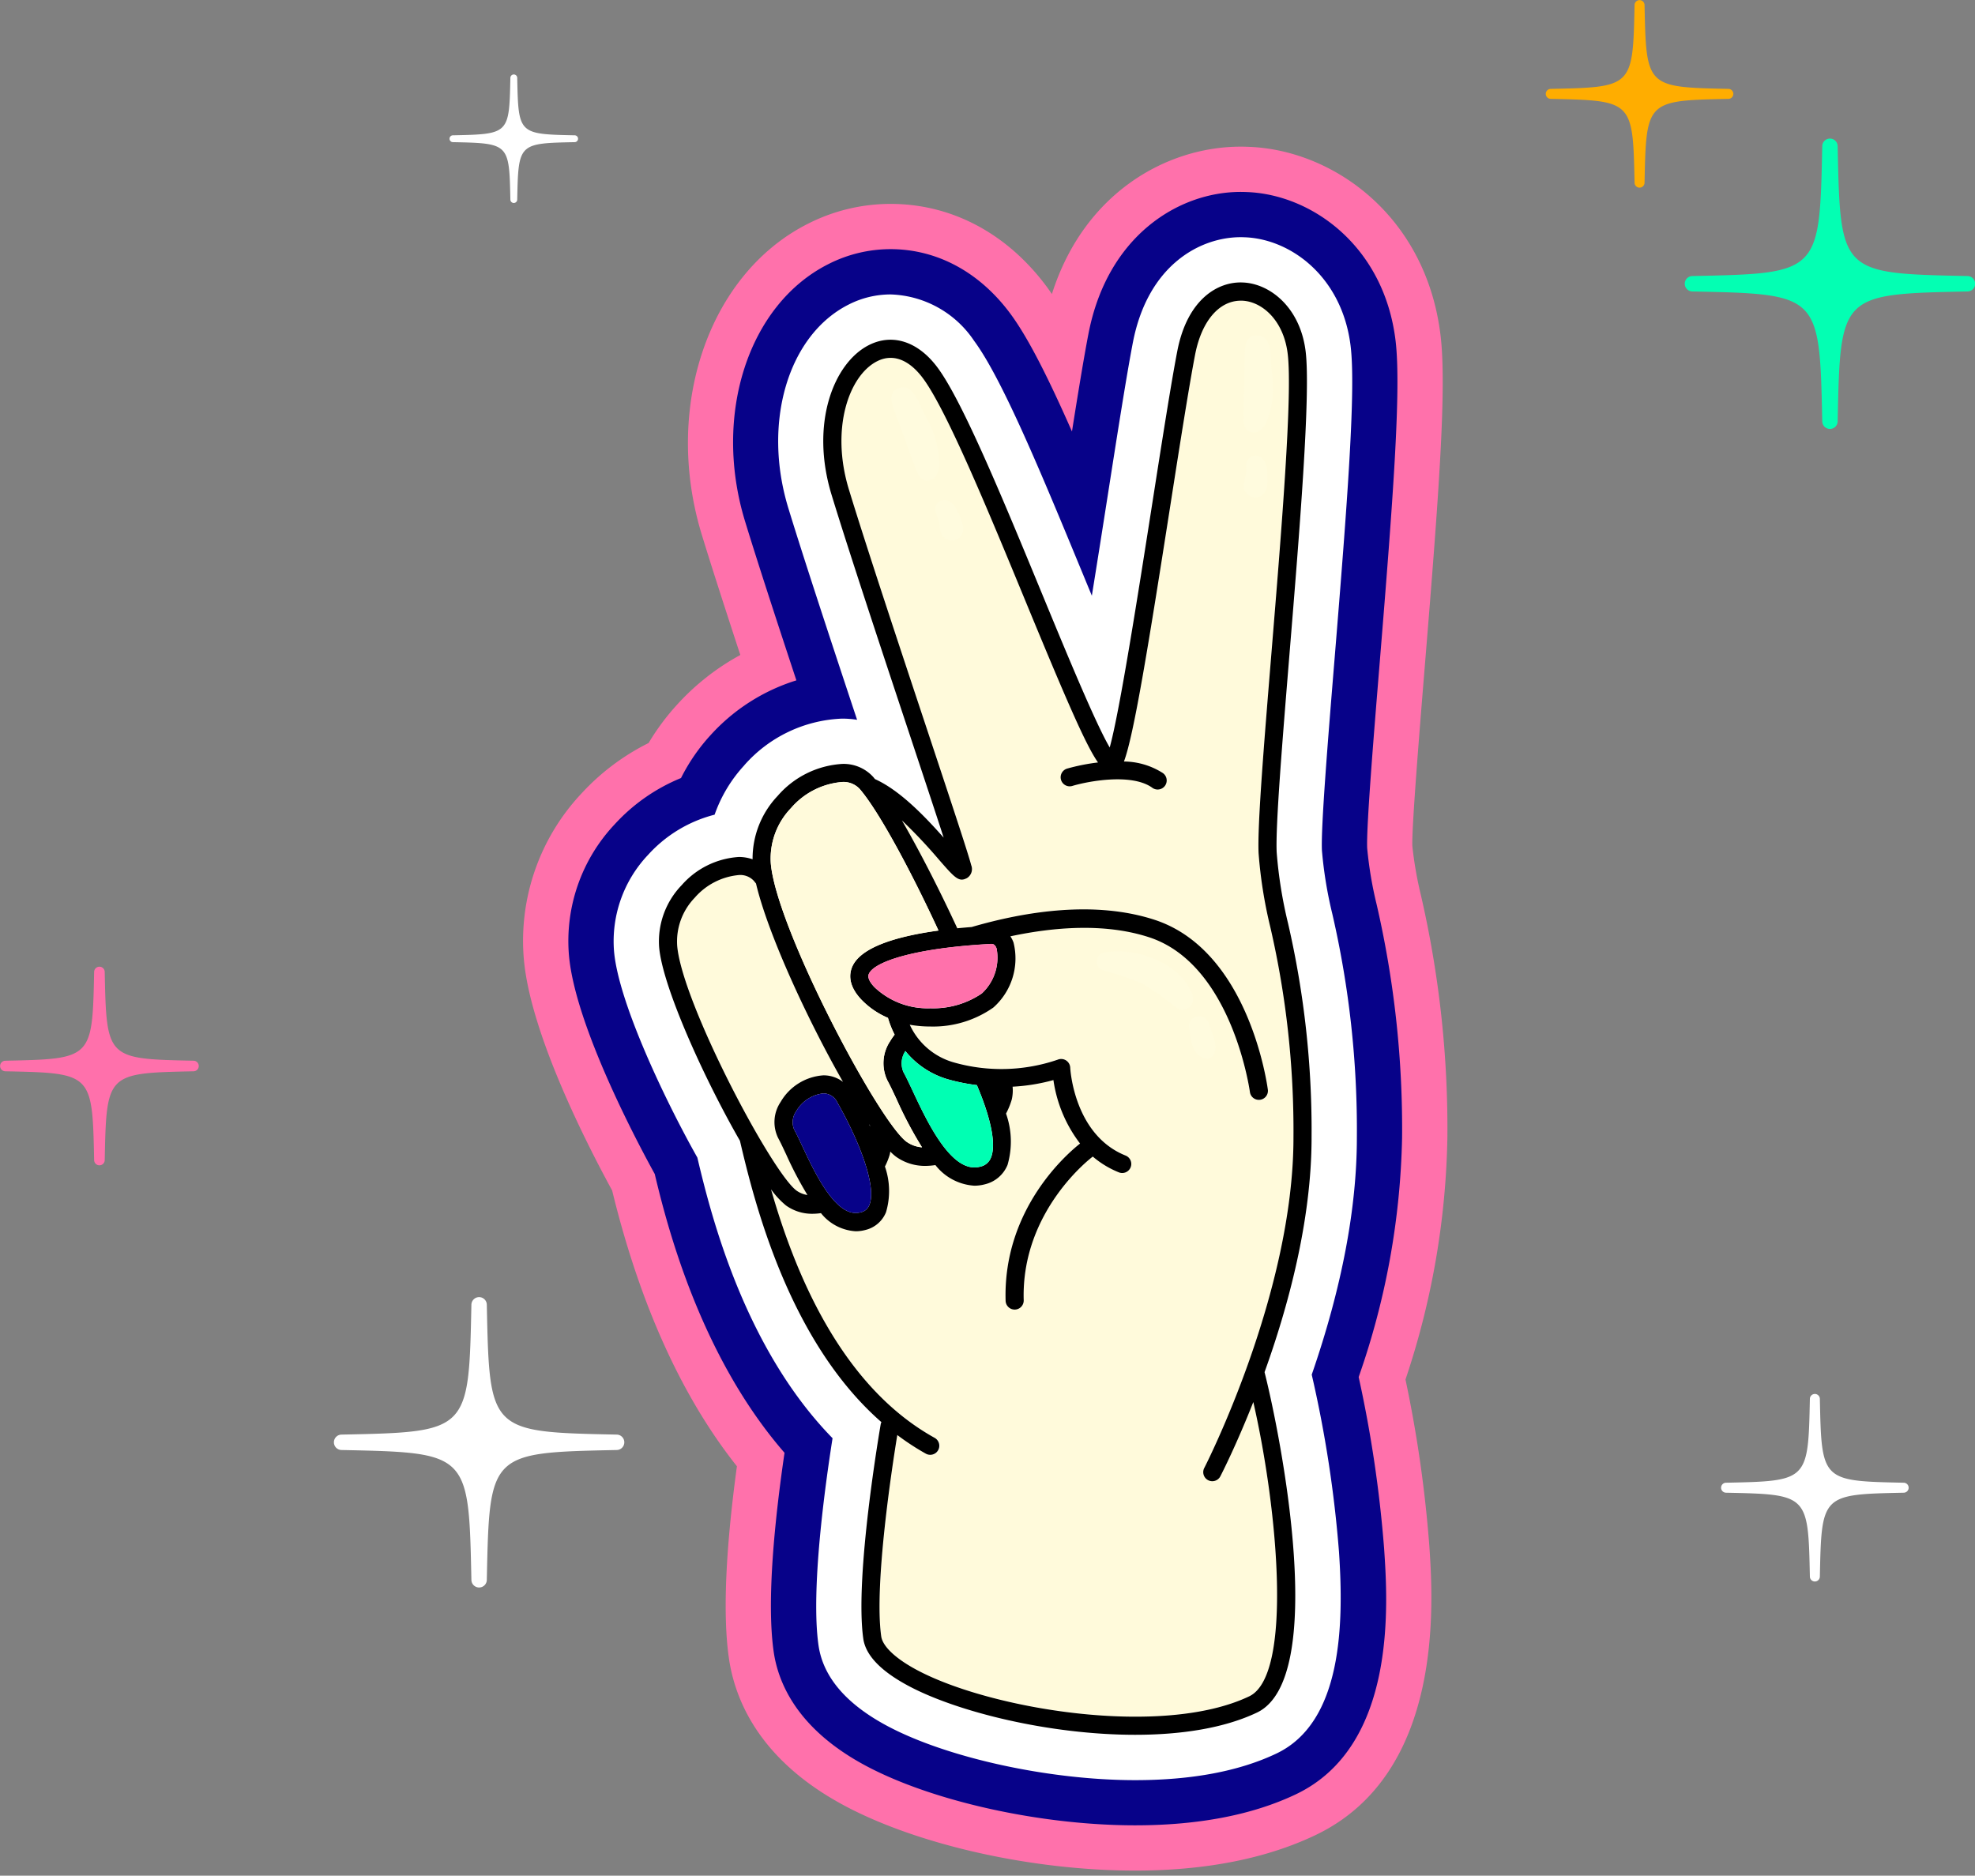
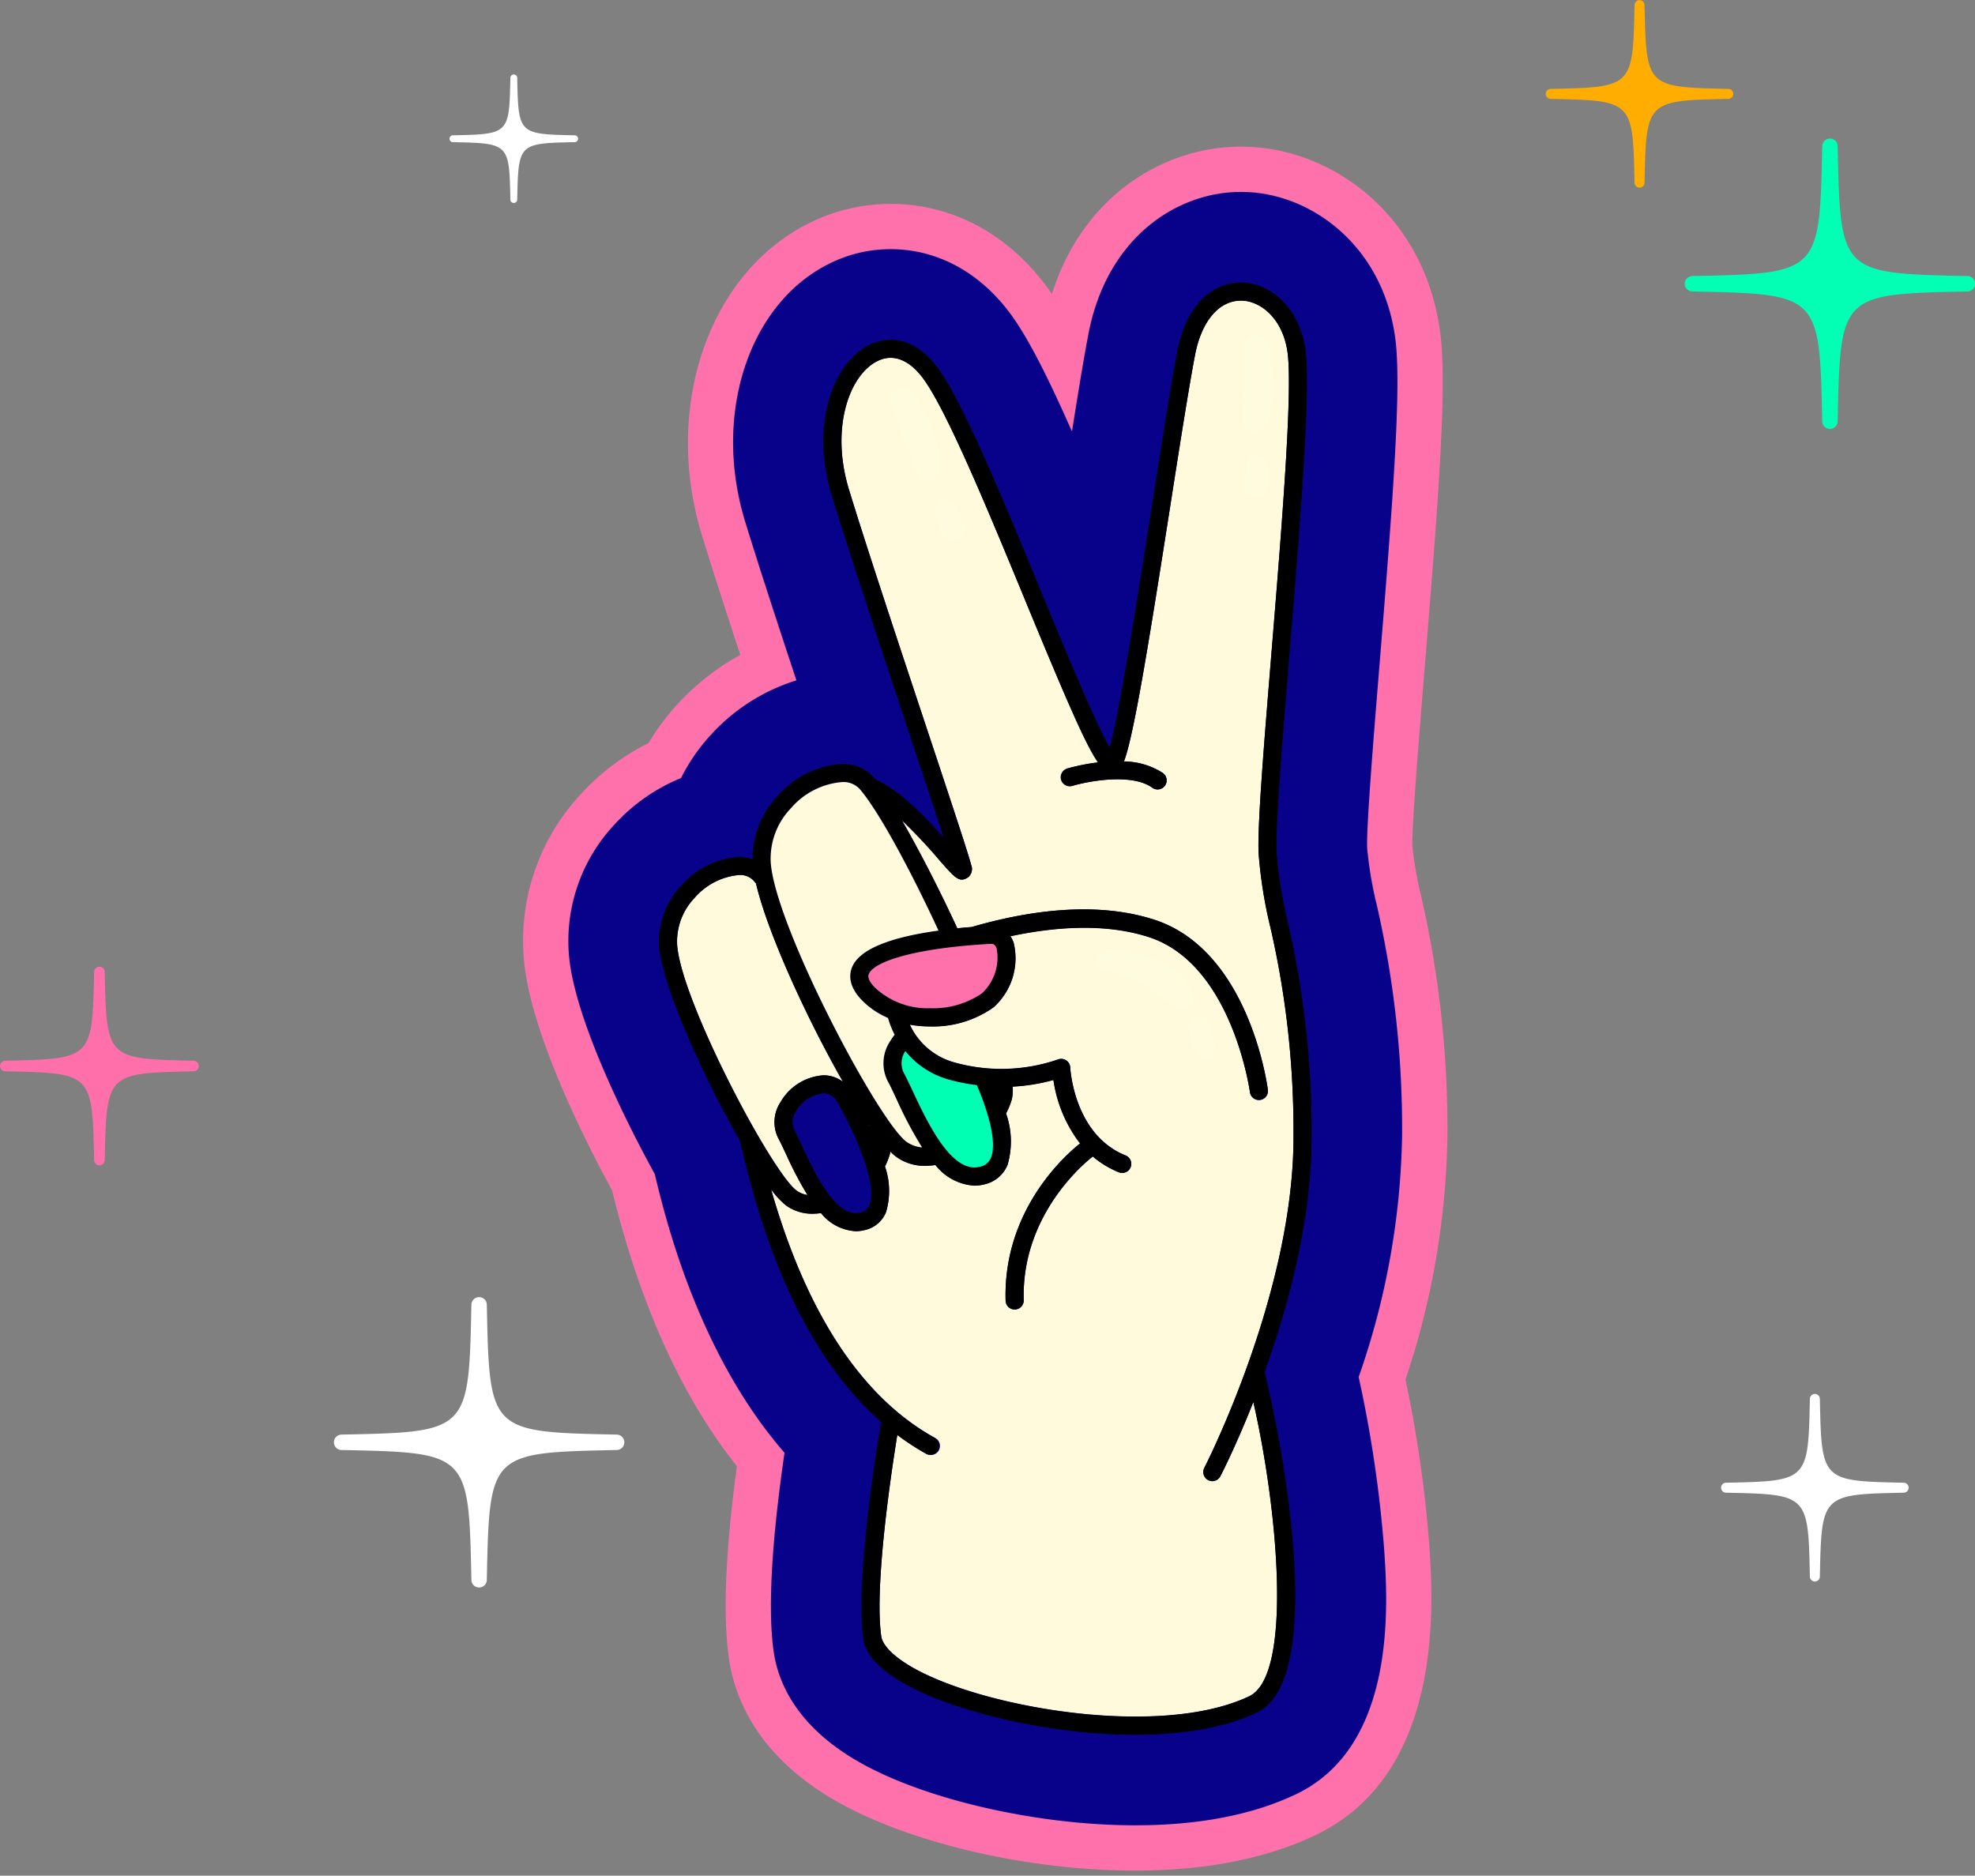
<svg xmlns="http://www.w3.org/2000/svg" width="200.132" height="190.095" viewBox="0 0 200.132 190.095">
  <rect x="0" y="0" width="200.132" height="190.095" fill="#808080" stroke="none" />
  <defs>
    <clipPath id="clip-path">
      <rect id="Rectangle_1672" data-name="Rectangle 1672" width="200.132" height="190.095" fill="none" />
    </clipPath>
  </defs>
  <g id="illus" transform="translate(-598.694 -986.716)">
    <g id="illu_main" data-name="illu main" transform="translate(651.694 1001.58)">
      <g id="Groupe_932" data-name="Groupe 932">
        <path id="Tracé_8929" data-name="Tracé 8929" d="M15.657,56.5a23.96,23.96,0,0,0-2.932,3.937A23.385,23.385,0,0,0,5.9,65.576,21.793,21.793,0,0,0,.083,82.344c.651,7.46,6.25,18.5,8.948,23.444,2.8,11.509,7.051,20.9,12.642,27.949-1.162,8.563-1.435,15.094-.814,19.435.613,4.287,3.133,10.357,11.658,14.93,7.486,4.016,19.072,6.611,29.517,6.611,7.112,0,13.254-1.208,18.256-3.59,13.1-6.24,11.931-23.62,11.547-29.33a128.062,128.062,0,0,0-2.415-16.849,81.152,81.152,0,0,0,4.246-24.521,105.283,105.283,0,0,0-2.689-24.588,38.334,38.334,0,0,1-.861-4.946c-.083-1.833.8-12.581,1.271-18.368,1.412-17.23,2.223-28.075,1.586-33.386C91.517,6.994,82.078.327,73.539.018,73.268.006,72.991,0,72.716,0c-7.45,0-15.861,4.647-19.124,14.936-.17-.249-.337-.485-.5-.71C49.077,8.8,43.449,5.8,37.241,5.8A18.45,18.45,0,0,0,28.876,7.81C18.8,12.882,14.171,26.426,18.111,39.316c.856,2.8,2.114,6.73,3.908,12.2A24.443,24.443,0,0,0,15.657,56.5" fill="#ff71ab" />
        <path id="Tracé_8930" data-name="Tracé 8930" d="M19.039,59.6a19.136,19.136,0,0,0-3.03,4.387,18.658,18.658,0,0,0-6.725,4.694A17.256,17.256,0,0,0,4.653,81.946c.623,7.148,7.019,19.136,8.695,22.172,1.244,5.238,4.6,18.421,13.15,28.253-.984,6.724-1.837,14.99-1.1,20.151.464,3.24,2.451,7.871,9.286,11.538,6.763,3.627,17.754,6.065,27.349,6.065,6.424,0,11.9-1.058,16.284-3.145,10.286-4.9,9.309-19.415,8.941-24.88a126.173,126.173,0,0,0-2.581-17.407,77.763,77.763,0,0,0,4.4-24.271A101.189,101.189,0,0,0,86.5,76.805a39.51,39.51,0,0,1-.96-5.708c-.1-2.127.7-11.851,1.281-18.951C88.164,35.7,89,24.556,88.419,19.681,87.269,10.1,79.941,4.84,73.34,4.6c-.206-.009-.416-.014-.625-.014-6.289,0-13.5,4.446-15.419,14.379-.448,2.317-1.03,5.86-1.671,9.9-2.3-5.216-4.381-9.421-6.228-11.918-3.124-4.231-7.442-6.561-12.156-6.561a13.9,13.9,0,0,0-6.3,1.517C22.832,15.987,19.2,27.194,22.5,37.974c1.208,3.952,3.126,9.838,5.2,16.114A19.547,19.547,0,0,0,19.039,59.6" fill="#070289" />
-         <path id="Tracé_8931" data-name="Tracé 8931" d="M22.42,62.7a14.351,14.351,0,0,0-3.006,5,13.641,13.641,0,0,0-6.75,4.081,12.726,12.726,0,0,0-3.441,9.771c.452,5.185,5.172,15.093,8.442,20.9,1.392,5.909,4.781,19.313,13.7,28.442-.777,4.938-2.219,15.425-1.423,20.988.456,3.188,2.783,5.928,6.914,8.144,6.059,3.251,16.413,5.521,25.179,5.521,5.737,0,10.552-.909,14.313-2.7,6.7-3.188,6.823-13.187,6.336-20.43a122.106,122.106,0,0,0-2.763-17.966c3.035-8.777,4.574-16.853,4.574-24.019a97.294,97.294,0,0,0-2.485-22.665,42.135,42.135,0,0,1-1.056-6.453c-.109-2.414.633-11.491,1.292-19.533C83.529,36.1,84.4,24.66,83.864,20.228,83.021,13.2,77.809,9.353,73.13,9.183c-.137-.006-.276-.009-.415-.009-4.084,0-9.392,2.793-10.915,10.663-.641,3.312-1.571,9.258-2.567,15.623-.471,3.005-1.029,6.567-1.593,10.05-.282-.68-.555-1.343-.818-1.98-4.238-10.268-8.241-19.967-11.115-23.854a10.562,10.562,0,0,0-8.467-4.7A9.354,9.354,0,0,0,33,16c-6.138,3.09-8.768,11.958-6.117,20.629,1.592,5.208,4.44,13.836,6.968,21.455a9.867,9.867,0,0,0-1.531-.118,13.9,13.9,0,0,0-9.9,4.726" fill="#fff" />
        <path id="Tracé_8932" data-name="Tracé 8932" d="M38.394,68.281c1.718,2.967,3.749,6.908,5.611,10.933q.732-.073,1.458-.128C51,77.476,57.94,76.4,63.952,78.339c9.575,3.09,11.452,16.676,11.527,17.253a.917.917,0,0,1-1.819.238c-.017-.13-1.806-13.013-10.271-15.744-4.43-1.428-9.531-1.029-14-.076a2.963,2.963,0,0,1,.32.631,6.651,6.651,0,0,1-2.049,6.587,10.6,10.6,0,0,1-6.389,1.921,11.8,11.8,0,0,1-2.078-.18,7,7,0,0,0,4.4,3.8,17.636,17.636,0,0,0,10.593-.26.923.923,0,0,1,.843.076.913.913,0,0,1,.423.734c0,.068.355,6.805,5.611,8.907a.918.918,0,0,1-.681,1.705,9.558,9.558,0,0,1-2.644-1.6l-.009.011c-.073.053-7.266,5.45-6.99,14.551a.918.918,0,0,1-.889.945h-.029a.918.918,0,0,1-.917-.889c-.282-9.349,6.313-14.97,7.546-15.938a13.771,13.771,0,0,1-2.7-6.432,19.4,19.4,0,0,1-4.136.671,4.041,4.041,0,0,1-.085,1.3,7.564,7.564,0,0,1-.58,1.424,8.509,8.509,0,0,1,.154,5.2,3.3,3.3,0,0,1-2.281,1.964,4.221,4.221,0,0,1-1.085.145,5.438,5.438,0,0,1-3.947-2.091,6.822,6.822,0,0,1-.981.082,4.65,4.65,0,0,1-3.59-1.45,2.591,2.591,0,0,1-.052.292,6.707,6.707,0,0,1-.491,1.223,7.545,7.545,0,0,1,.109,4.634,3.015,3.015,0,0,1-2.084,1.8,3.8,3.8,0,0,1-.985.132h0a4.86,4.86,0,0,1-3.522-1.838,5.927,5.927,0,0,1-.825.065h0a4.524,4.524,0,0,1-2.72-.843,8.477,8.477,0,0,1-1.514-1.634c2.314,8.1,6.945,19.856,16.593,25.194a.917.917,0,1,1-.889,1.6,25.234,25.234,0,0,1-2.91-1.9c-.524,3.221-2.367,15.233-1.628,20.407.145,1.011,1.454,2.248,3.593,3.4,7.448,3.994,24.879,6.879,33.695,2.681,4.428-2.108,2.922-18.857.417-29.824-1.719,4.353-3.183,7.22-3.332,7.507a.917.917,0,0,1-1.63-.842c.09-.175,9.03-17.672,9.03-33.457a91.711,91.711,0,0,0-2.344-21.33,46.6,46.6,0,0,1-1.191-7.5c-.128-2.825.538-10.945,1.308-20.348,1-12.245,2.14-26.125,1.644-30.254-.413-3.447-2.639-5.322-4.623-5.394l-.128,0c-2.209,0-3.977,2.077-4.632,5.461-.618,3.2-1.54,9.086-2.516,15.322C63.384,50.473,61.9,59.621,60.9,62.3a7.439,7.439,0,0,1,3.89,1.139.917.917,0,1,1-1.052,1.5c-2.113-1.479-6.526-.623-8.048-.167a.918.918,0,0,1-.527-1.758,20.055,20.055,0,0,1,3.107-.615c-1.2-1.7-3.077-6-7.369-16.4-3.724-9.027-7.947-19.258-10.353-22.513-1.421-1.925-3.074-2.548-4.654-1.752-2.851,1.435-4.756,6.82-2.863,13.016,1.765,5.775,5.156,15.99,7.88,24.2,2.363,7.12,4.23,12.745,4.506,13.85a1.07,1.07,0,0,1-.469,1.342c-.791.41-1.218-.076-2.809-1.9a52.872,52.872,0,0,0-3.74-3.966" fill="#fffadb" />
        <path id="Tracé_8933" data-name="Tracé 8933" d="M27.725,105.8a2.548,2.548,0,0,0,1.1.443,36.729,36.729,0,0,1-2.155-4.108c-.3-.646-.571-1.22-.807-1.652a3.656,3.656,0,0,1,.241-3.665,5.428,5.428,0,0,1,4.334-2.706,3.241,3.241,0,0,1,1.987.663c-3.633-6.361-7.634-15.058-8.815-20.1-.079-.1-.16-.2-.235-.289a1.871,1.871,0,0,0-1.492-.575,6.739,6.739,0,0,0-4.482,2.3,6.384,6.384,0,0,0-1.776,4.873c.5,5.792,9.6,22.989,12.1,24.812" fill="#fffadb" />
        <path id="Tracé_8934" data-name="Tracé 8934" d="M35.044,99.037c.042.09.084.178.126.27-.01-.043-.019-.082-.03-.126-.031-.046-.064-.1-.1-.144" fill="#fff" />
        <path id="Tracé_8935" data-name="Tracé 8935" d="M16.044,74.878a8.2,8.2,0,0,0-2.25,6.272c.345,3.972,4.5,13.186,8.186,19.6,1.474,6.3,4.97,20.324,14.337,28.514a.864.864,0,0,0-.065.167c-.109.631-2.665,15.533-1.771,21.791.238,1.665,1.766,3.264,4.542,4.753,5.01,2.687,14.405,4.976,23.011,4.976,4.6,0,8.981-.655,12.34-2.254,7.206-3.432,2.487-27.686.766-34.5,2.359-6.552,4.765-15.309,4.765-23.774a93.268,93.268,0,0,0-2.384-21.712,45.19,45.19,0,0,1-1.152-7.2c-.123-2.709.57-11.164,1.3-20.116,1.01-12.332,2.155-26.309,1.638-30.622-.537-4.47-3.616-6.909-6.38-7.008-2.5-.111-5.608,1.682-6.626,6.942-.626,3.23-1.549,9.135-2.528,15.388-1.423,9.088-3.308,21.134-4.323,24.795-1.438-2.445-4.407-9.64-6.861-15.587-3.95-9.57-8.033-19.467-10.574-22.9-1.957-2.648-4.557-3.508-6.955-2.3-3.593,1.809-5.994,7.986-3.792,15.19,1.772,5.8,5.166,16.024,7.893,24.241,1.37,4.127,2.626,7.913,3.463,10.493-1.906-2.15-4.429-4.794-6.965-5.935-.056-.069-.116-.147-.169-.209a4.045,4.045,0,0,0-3.172-1.325A9.4,9.4,0,0,0,25.8,65.8a9.236,9.236,0,0,0-2.539,6.42,4.274,4.274,0,0,0-1.383-.233,8.41,8.41,0,0,0-5.835,2.895m28.9-.731a1.072,1.072,0,0,0,.469-1.342c-.276-1.105-2.144-6.73-4.506-13.85-2.725-8.208-6.115-18.423-7.88-24.2-1.894-6.195.011-11.58,2.862-13.015,1.581-.8,3.233-.173,4.655,1.751,2.406,3.255,6.628,13.486,10.353,22.513,4.292,10.4,6.169,14.7,7.368,16.4a20.3,20.3,0,0,0-3.106.615.918.918,0,1,0,.527,1.758c1.521-.455,5.935-1.312,8.047.168a.918.918,0,1,0,1.052-1.5,7.446,7.446,0,0,0-3.89-1.139c1.01-2.677,2.49-11.826,4.695-25.917.975-6.236,1.9-12.126,2.516-15.322.655-3.384,2.422-5.461,4.632-5.461l.127,0c1.985.071,4.21,1.947,4.623,5.393.5,4.13-.64,18.009-1.644,30.255-.77,9.4-1.435,17.523-1.307,20.348a46.348,46.348,0,0,0,1.191,7.5,91.727,91.727,0,0,1,2.343,21.331c0,15.785-8.939,33.281-9.03,33.456a.918.918,0,1,0,1.631.842c.148-.287,1.612-3.153,3.331-7.507,2.506,10.968,4.012,27.716-.417,29.825-8.816,4.2-26.246,1.313-33.694-2.682-2.14-1.146-3.449-2.384-3.593-3.394-.74-5.174,1.1-17.186,1.628-20.407a25.149,25.149,0,0,0,2.91,1.9.918.918,0,0,0,.889-1.606c-9.649-5.337-14.28-17.092-16.594-25.193a8.509,8.509,0,0,0,1.514,1.634,4.525,4.525,0,0,0,2.721.843h0a6.07,6.07,0,0,0,.824-.065,4.861,4.861,0,0,0,3.523,1.837h0a3.789,3.789,0,0,0,.984-.132,3.009,3.009,0,0,0,2.084-1.795,7.536,7.536,0,0,0-.108-4.634,6.755,6.755,0,0,0,.49-1.224,2.35,2.35,0,0,0,.052-.292,5.059,5.059,0,0,0,.579.518,5,5,0,0,0,3.011.933,6.823,6.823,0,0,0,.982-.082,5.433,5.433,0,0,0,3.946,2.09h0a4.17,4.17,0,0,0,1.084-.145,3.3,3.3,0,0,0,2.281-1.964,8.491,8.491,0,0,0-.154-5.2,7.538,7.538,0,0,0,.581-1.425,4.065,4.065,0,0,0,.085-1.3,19.333,19.333,0,0,0,4.136-.671,13.775,13.775,0,0,0,2.7,6.433c-1.233.967-7.827,6.588-7.545,15.937a.918.918,0,0,0,.916.89h.029a.919.919,0,0,0,.89-.945c-.276-9.1,6.917-14.5,6.989-14.552,0,0,.006-.008.01-.01a9.526,9.526,0,0,0,2.643,1.6.907.907,0,0,0,.341.066.918.918,0,0,0,.34-1.77c-5.256-2.1-5.608-8.84-5.61-8.908a.919.919,0,0,0-1.266-.81,17.623,17.623,0,0,1-10.593.261,7,7,0,0,1-4.4-3.8,11.877,11.877,0,0,0,2.078.18,10.6,10.6,0,0,0,6.388-1.921,6.652,6.652,0,0,0,2.049-6.587,2.881,2.881,0,0,0-.32-.632c4.466-.952,9.566-1.351,14,.077C71.853,82.817,73.643,95.7,73.66,95.829a.917.917,0,0,0,1.818-.237c-.075-.577-1.952-14.164-11.527-17.253C57.94,76.4,51,77.475,45.462,79.085c-.484.038-.97.079-1.458.129-1.861-4.025-3.892-7.966-5.611-10.933a52.685,52.685,0,0,1,3.74,3.965c1.591,1.825,2.018,2.31,2.81,1.9m-19.834-1.5a7.356,7.356,0,0,1,2.044-5.616,7.652,7.652,0,0,1,5.168-2.645,2.24,2.24,0,0,1,1.785.694c1.9,2.191,5.139,8.186,7.993,14.357-4.164.573-7.943,1.665-8.767,3.732-.29.726-.36,1.883.953,3.27a8.156,8.156,0,0,0,2.693,1.85,9.631,9.631,0,0,0,.676,1.7,6.346,6.346,0,0,0-.444.648,4.022,4.022,0,0,0-.27,4.032c.262.479.566,1.127.917,1.877a39.913,39.913,0,0,0,2.574,4.862,3.093,3.093,0,0,1-1.556-.556c-2.852-2.074-13.194-21.626-13.766-28.207M15.621,80.99A6.389,6.389,0,0,1,17.4,76.117a6.737,6.737,0,0,1,4.482-2.3,1.877,1.877,0,0,1,1.493.574c.074.087.155.189.234.289,1.181,5.039,5.182,13.736,8.815,20.1a3.239,3.239,0,0,0-1.986-.663A5.428,5.428,0,0,0,26.1,96.82a3.655,3.655,0,0,0-.24,3.666c.235.431.5,1,.806,1.651a36.994,36.994,0,0,0,2.155,4.109,2.565,2.565,0,0,1-1.1-.443c-2.507-1.823-11.6-19.021-12.1-24.813M35.09,107.268a1.178,1.178,0,0,1-.864.73,1.993,1.993,0,0,1-.511.069h0c-2.242,0-4.21-4.2-5.387-6.709-.321-.685-.606-1.293-.856-1.751a1.925,1.925,0,0,1,.207-1.85,3.627,3.627,0,0,1,2.757-1.808,1.57,1.57,0,0,1,1.413.913c2.181,3.819,4.03,8.517,3.242,10.406m-.046-8.231c.032.047.065.1.1.144.011.043.019.083.03.125-.042-.091-.084-.18-.126-.269M47.426,80.8c.189,0,.405.036.561.468a4.934,4.934,0,0,1-1.5,4.554,8.745,8.745,0,0,1-5.214,1.5,7.815,7.815,0,0,1-5.657-2.132c-.519-.548-.715-1-.582-1.329.485-1.215,4.487-2.632,12.39-3.057M43.091,94.53a19.4,19.4,0,0,0,2.9.579c1.292,3.04,2.027,5.908,1.422,7.359a1.474,1.474,0,0,1-1.061.9,2.331,2.331,0,0,1-.611.082c-2.62,0-4.872-4.805-6.218-7.675-.364-.777-.678-1.447-.967-1.976a2.243,2.243,0,0,1,.193-2.14,8.626,8.626,0,0,0,4.347,2.872" />
        <path id="Tracé_8936" data-name="Tracé 8936" d="M31.848,96.863a1.569,1.569,0,0,0-1.413-.913,3.629,3.629,0,0,0-2.757,1.808,1.928,1.928,0,0,0-.207,1.85c.25.458.536,1.066.857,1.751,1.176,2.51,3.145,6.709,5.386,6.709h0a1.994,1.994,0,0,0,.512-.069,1.179,1.179,0,0,0,.863-.73c.789-1.889-1.06-6.587-3.242-10.406" fill="#070289" />
        <path id="Tracé_8937" data-name="Tracé 8937" d="M38.875,100.86a3.1,3.1,0,0,0,1.556.556,40.053,40.053,0,0,1-2.574-4.862c-.351-.75-.655-1.4-.916-1.877a4.021,4.021,0,0,1,.269-4.032A6.2,6.2,0,0,1,37.655,90a9.555,9.555,0,0,1-.676-1.7,8.16,8.16,0,0,1-2.694-1.85c-1.313-1.387-1.243-2.544-.953-3.271.824-2.066,4.6-3.158,8.768-3.731-2.855-6.171-6.094-12.166-7.993-14.357a2.241,2.241,0,0,0-1.785-.694,7.654,7.654,0,0,0-5.169,2.645,7.36,7.36,0,0,0-2.044,5.616c.572,6.581,10.914,26.133,13.766,28.207" fill="#fffadb" />
        <path id="Tracé_8938" data-name="Tracé 8938" d="M38.551,93.8c.288.529.6,1.2.967,1.976,1.346,2.87,3.6,7.674,6.218,7.675a2.374,2.374,0,0,0,.611-.082,1.474,1.474,0,0,0,1.061-.9c.6-1.451-.13-4.319-1.422-7.359a19.4,19.4,0,0,1-2.9-.579,8.626,8.626,0,0,1-4.347-2.872,2.237,2.237,0,0,0-.193,2.14" fill="#00ffb3" />
        <path id="Tracé_8939" data-name="Tracé 8939" d="M35.037,83.853c-.133.334.063.781.581,1.33a7.82,7.82,0,0,0,5.658,2.131,8.747,8.747,0,0,0,5.214-1.5,4.93,4.93,0,0,0,1.5-4.554c-.156-.432-.372-.468-.561-.468-7.9.425-11.9,1.842-12.389,3.057" fill="#ff71ab" />
        <path id="Tracé_8940" data-name="Tracé 8940" d="M73.5,28.838c-.461-.307-.5-.958-.486-1.512q.053-2.634.106-5.269c.026-1.318-.153-3.085,1.369-2.93s1.178,2.338,1.389,3.664a9.506,9.506,0,0,1-.395,4.716,2.639,2.639,0,0,1-.7,1.173,1.1,1.1,0,0,1-1.28.158" fill="#fffbde" />
        <path id="Tracé_8941" data-name="Tracé 8941" d="M75.406,32.983a2.158,2.158,0,0,0-.446-1.34.952.952,0,0,0-1.368-.1c-.442.44-.23,1.042-.329,1.589-.131.717-.5,1.6.207,2.149a1.066,1.066,0,0,0,1.212.157c.885-.388.784-1.65.724-2.454" fill="#fffbde" />
        <path id="Tracé_8942" data-name="Tracé 8942" d="M40.779,33.843c-.541-.119-.811-.712-1-1.232q-.906-2.475-1.813-4.949c-.453-1.238-1.262-2.819.213-3.227s1.946,1.751,2.624,2.911a9.519,9.519,0,0,1,1.343,4.537,2.633,2.633,0,0,1-.23,1.348,1.1,1.1,0,0,1-1.135.612" fill="#fffbde" />
        <path id="Tracé_8943" data-name="Tracé 8943" d="M44.058,37.014a2.161,2.161,0,0,0-.9-1.087.954.954,0,0,0-1.312.4c-.252.571.165,1.055.271,1.6.138.716.112,1.673.972,1.928a1.065,1.065,0,0,0,1.186-.294c.685-.682.132-1.821-.215-2.549" fill="#fffbde" />
        <path id="Tracé_8944" data-name="Tracé 8944" d="M67.874,86.124c-.938-3.3-5.9-5.131-9.081-4.428a.931.931,0,0,0,0,1.783A25.617,25.617,0,0,1,62.9,84.9a27.951,27.951,0,0,1,3.39,2.435c.788.58,1.818-.373,1.579-1.215" fill="#fffbde" />
        <path id="Tracé_8945" data-name="Tracé 8945" d="M69.514,88.888a1.044,1.044,0,0,0-1-.758,1.032,1.032,0,0,0-1.032,1.032c.14,1.15.221,2.571,1.373,3.171a.85.85,0,0,0,1.232-.5c.288-1.054-.288-1.956-.578-2.944" fill="#fffbde" />
      </g>
    </g>
    <g id="etoiles" transform="translate(598.694 986.716)">
      <g id="Groupe_933" data-name="Groupe 933" clip-path="url(#clip-path)">
        <path id="Tracé_8946" data-name="Tracé 8946" d="M19.628,202.457c-8.833-.183-8.833-.183-9.017-9.016a.536.536,0,0,0-1.071,0c-.183,8.833-.183,8.833-9.016,9.016a.536.536,0,0,0,0,1.071c8.833.183,8.833.183,9.016,9.017a.536.536,0,0,0,1.071,0c.183-8.833.183-8.833,9.017-9.017a.536.536,0,0,0,0-1.071" transform="translate(0 -94.957)" fill="#ff70ab" />
        <path id="Tracé_8947" data-name="Tracé 8947" d="M364.873,41.605c-12.884-.267-12.884-.267-13.152-13.151a.781.781,0,0,0-1.562,0c-.267,12.884-.267,12.884-13.151,13.151a.781.781,0,0,0,0,1.562c12.884.268,12.884.268,13.151,13.152a.781.781,0,0,0,1.562,0c.268-12.884.268-12.884,13.152-13.152a.781.781,0,0,0,0-1.562" transform="translate(-165.506 -13.629)" fill="#03ffb3" />
        <path id="Tracé_8948" data-name="Tracé 8948" d="M326.986,9.009c-8.341-.173-8.341-.173-8.514-8.514a.506.506,0,0,0-1.011,0c-.173,8.341-.173,8.341-8.514,8.514a.506.506,0,0,0,0,1.011c8.341.173,8.341.173,8.514,8.514a.506.506,0,0,0,1.011,0c.173-8.341.173-8.341,8.514-8.514a.506.506,0,0,0,0-1.011" transform="translate(-151.826)" fill="#ffad00" />
        <path id="Tracé_8949" data-name="Tracé 8949" d="M102.393,21.019c-5.719-.118-5.719-.118-5.837-5.837a.347.347,0,0,0-.693,0c-.118,5.719-.118,5.719-5.837,5.837a.347.347,0,0,0,0,.693c5.719.119,5.719.119,5.837,5.837a.347.347,0,0,0,.693,0c.119-5.719.119-5.719,5.837-5.837a.347.347,0,0,0,0-.693" transform="translate(-44.145 -7.306)" fill="#fff" />
        <path id="Tracé_8950" data-name="Tracé 8950" d="M95.3,272.839c-12.884-.267-12.884-.267-13.152-13.151a.781.781,0,0,0-1.562,0c-.267,12.884-.267,12.884-13.151,13.151a.781.781,0,0,0,0,1.562c12.884.268,12.884.268,13.151,13.152a.781.781,0,0,0,1.562,0c.268-12.884.268-12.884,13.152-13.152a.781.781,0,0,0,0-1.562" transform="translate(-32.818 -127.448)" fill="#fff" />
        <path id="Tracé_8952" data-name="Tracé 8952" d="M361.972,287.2c-8.341-.173-8.341-.173-8.514-8.514a.506.506,0,0,0-1.011,0c-.173,8.341-.173,8.341-8.514,8.514a.506.506,0,0,0,0,1.011c8.341.173,8.341.173,8.514,8.514a.506.506,0,0,0,1.011,0c.173-8.341.173-8.341,8.514-8.514a.506.506,0,0,0,0-1.011" transform="translate(-169.047 -136.931)" fill="#fff" />
      </g>
    </g>
  </g>
</svg>